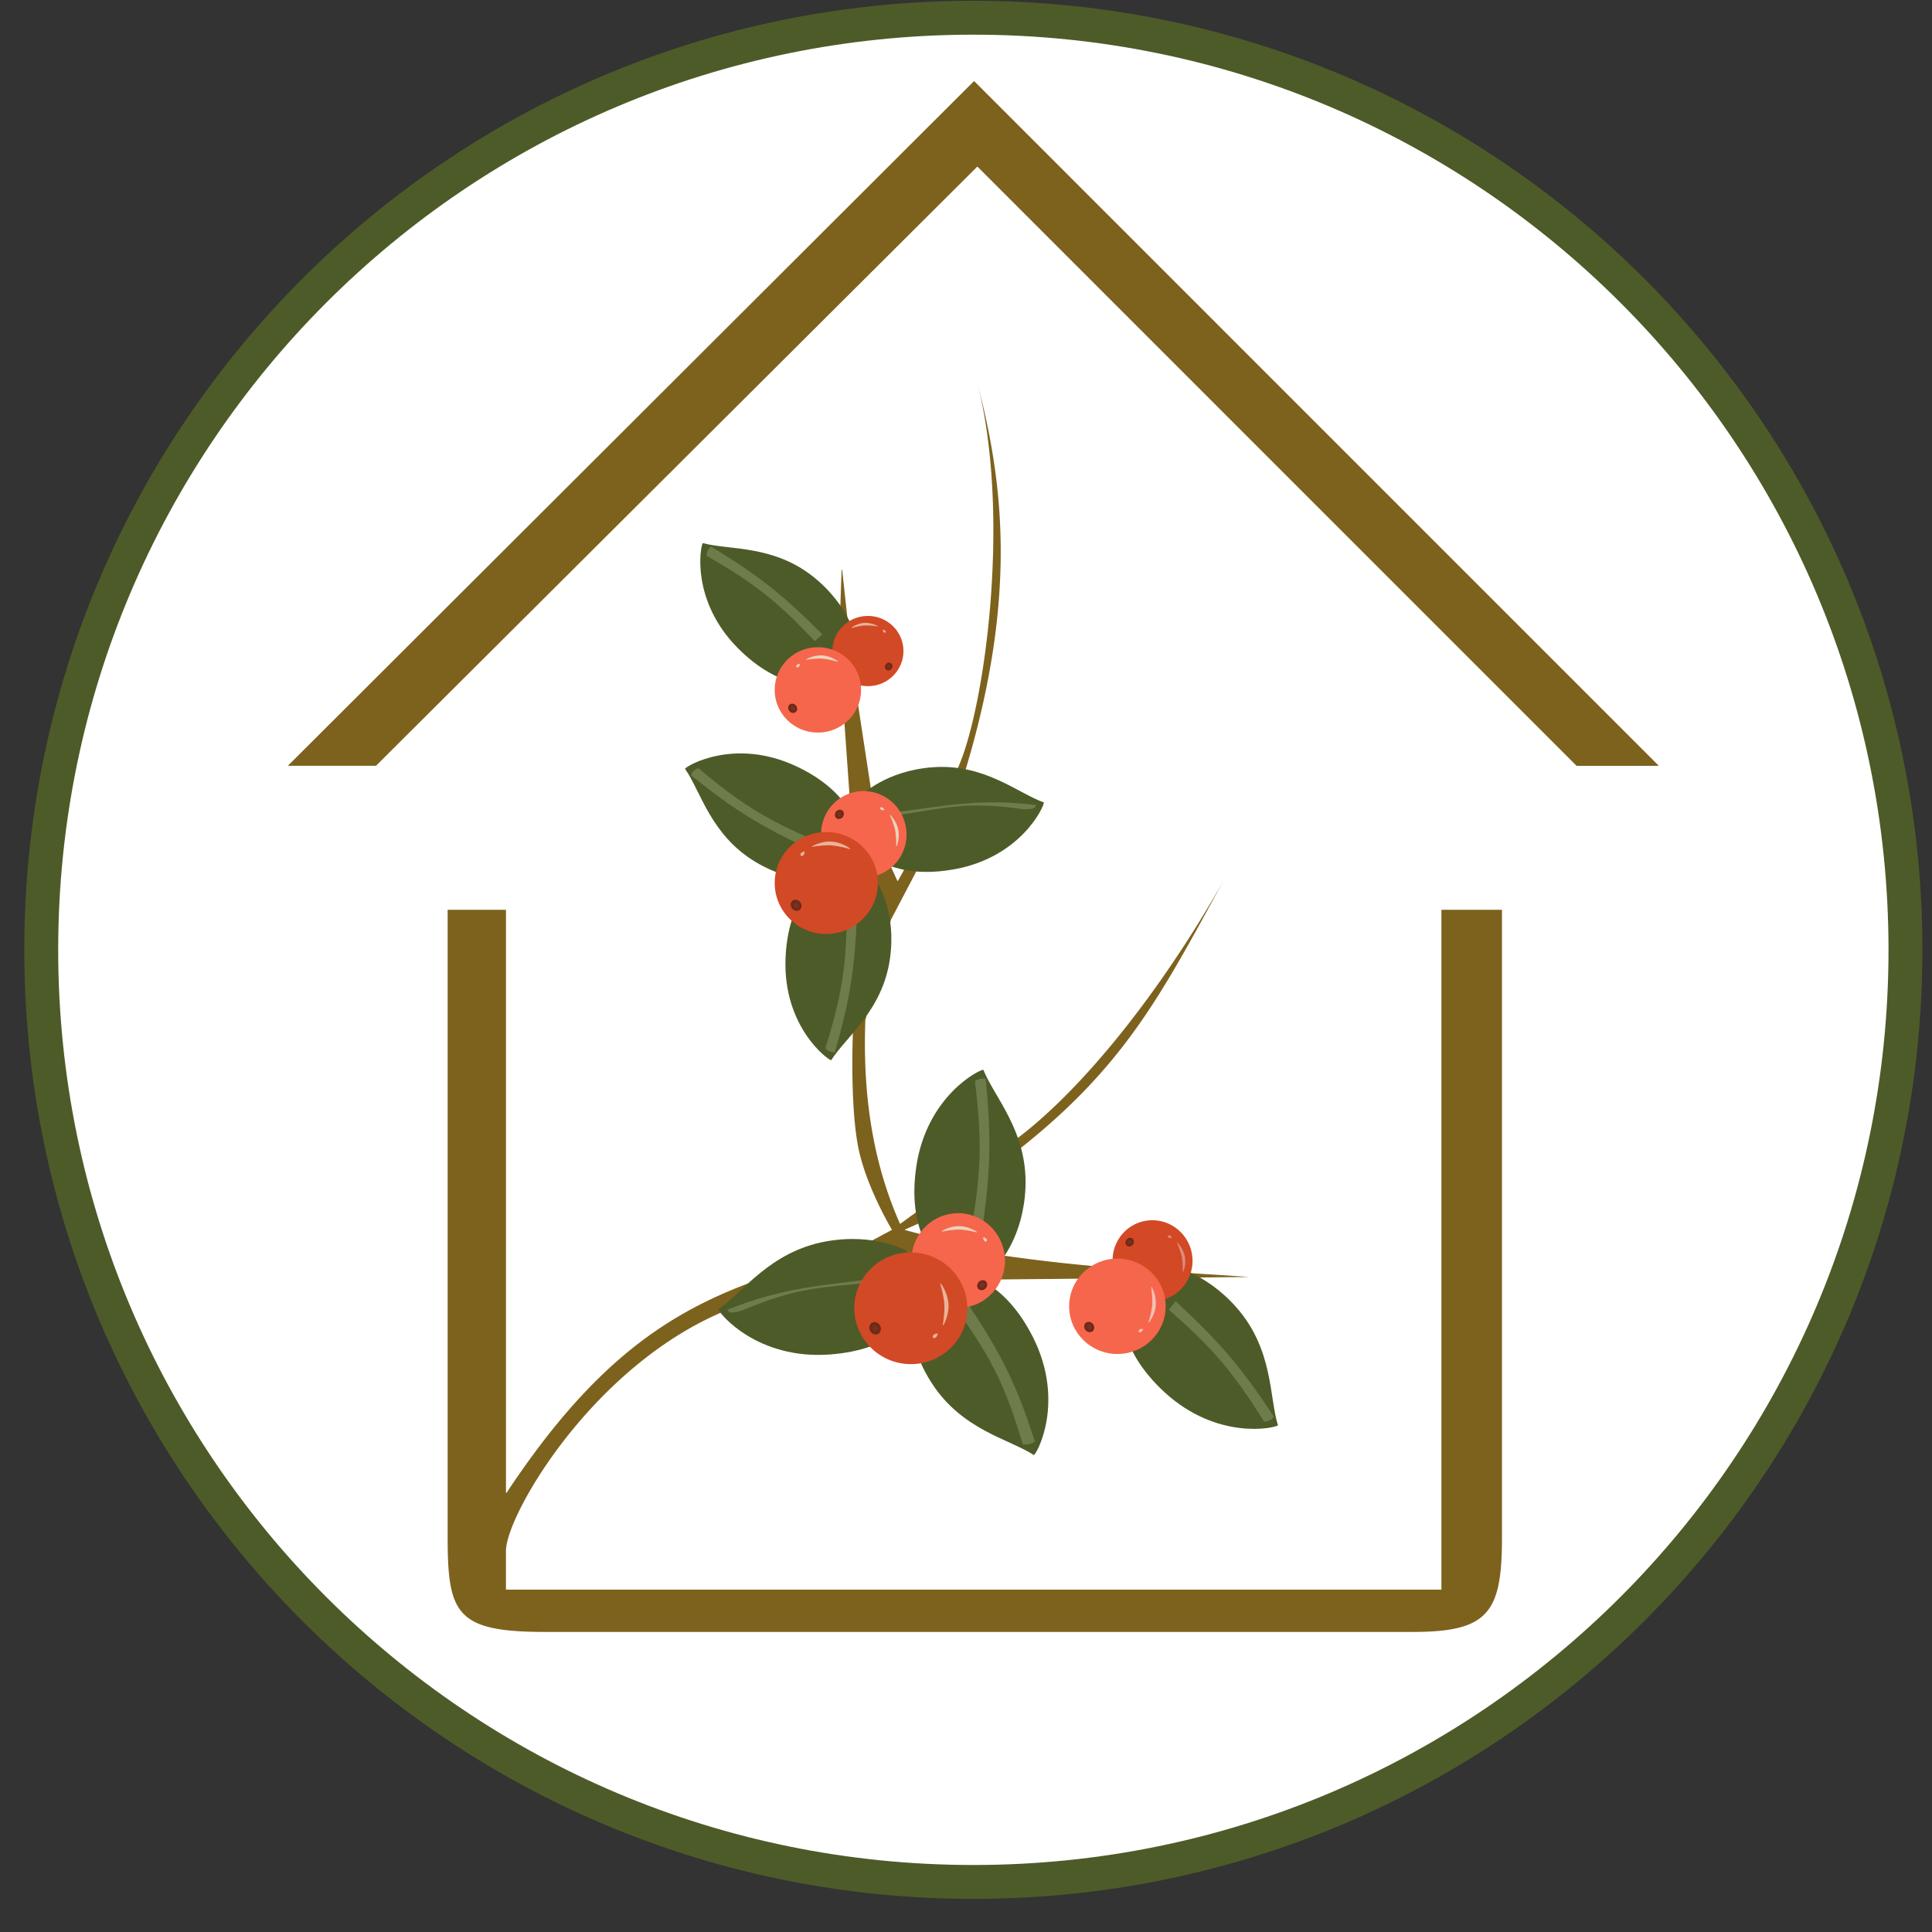
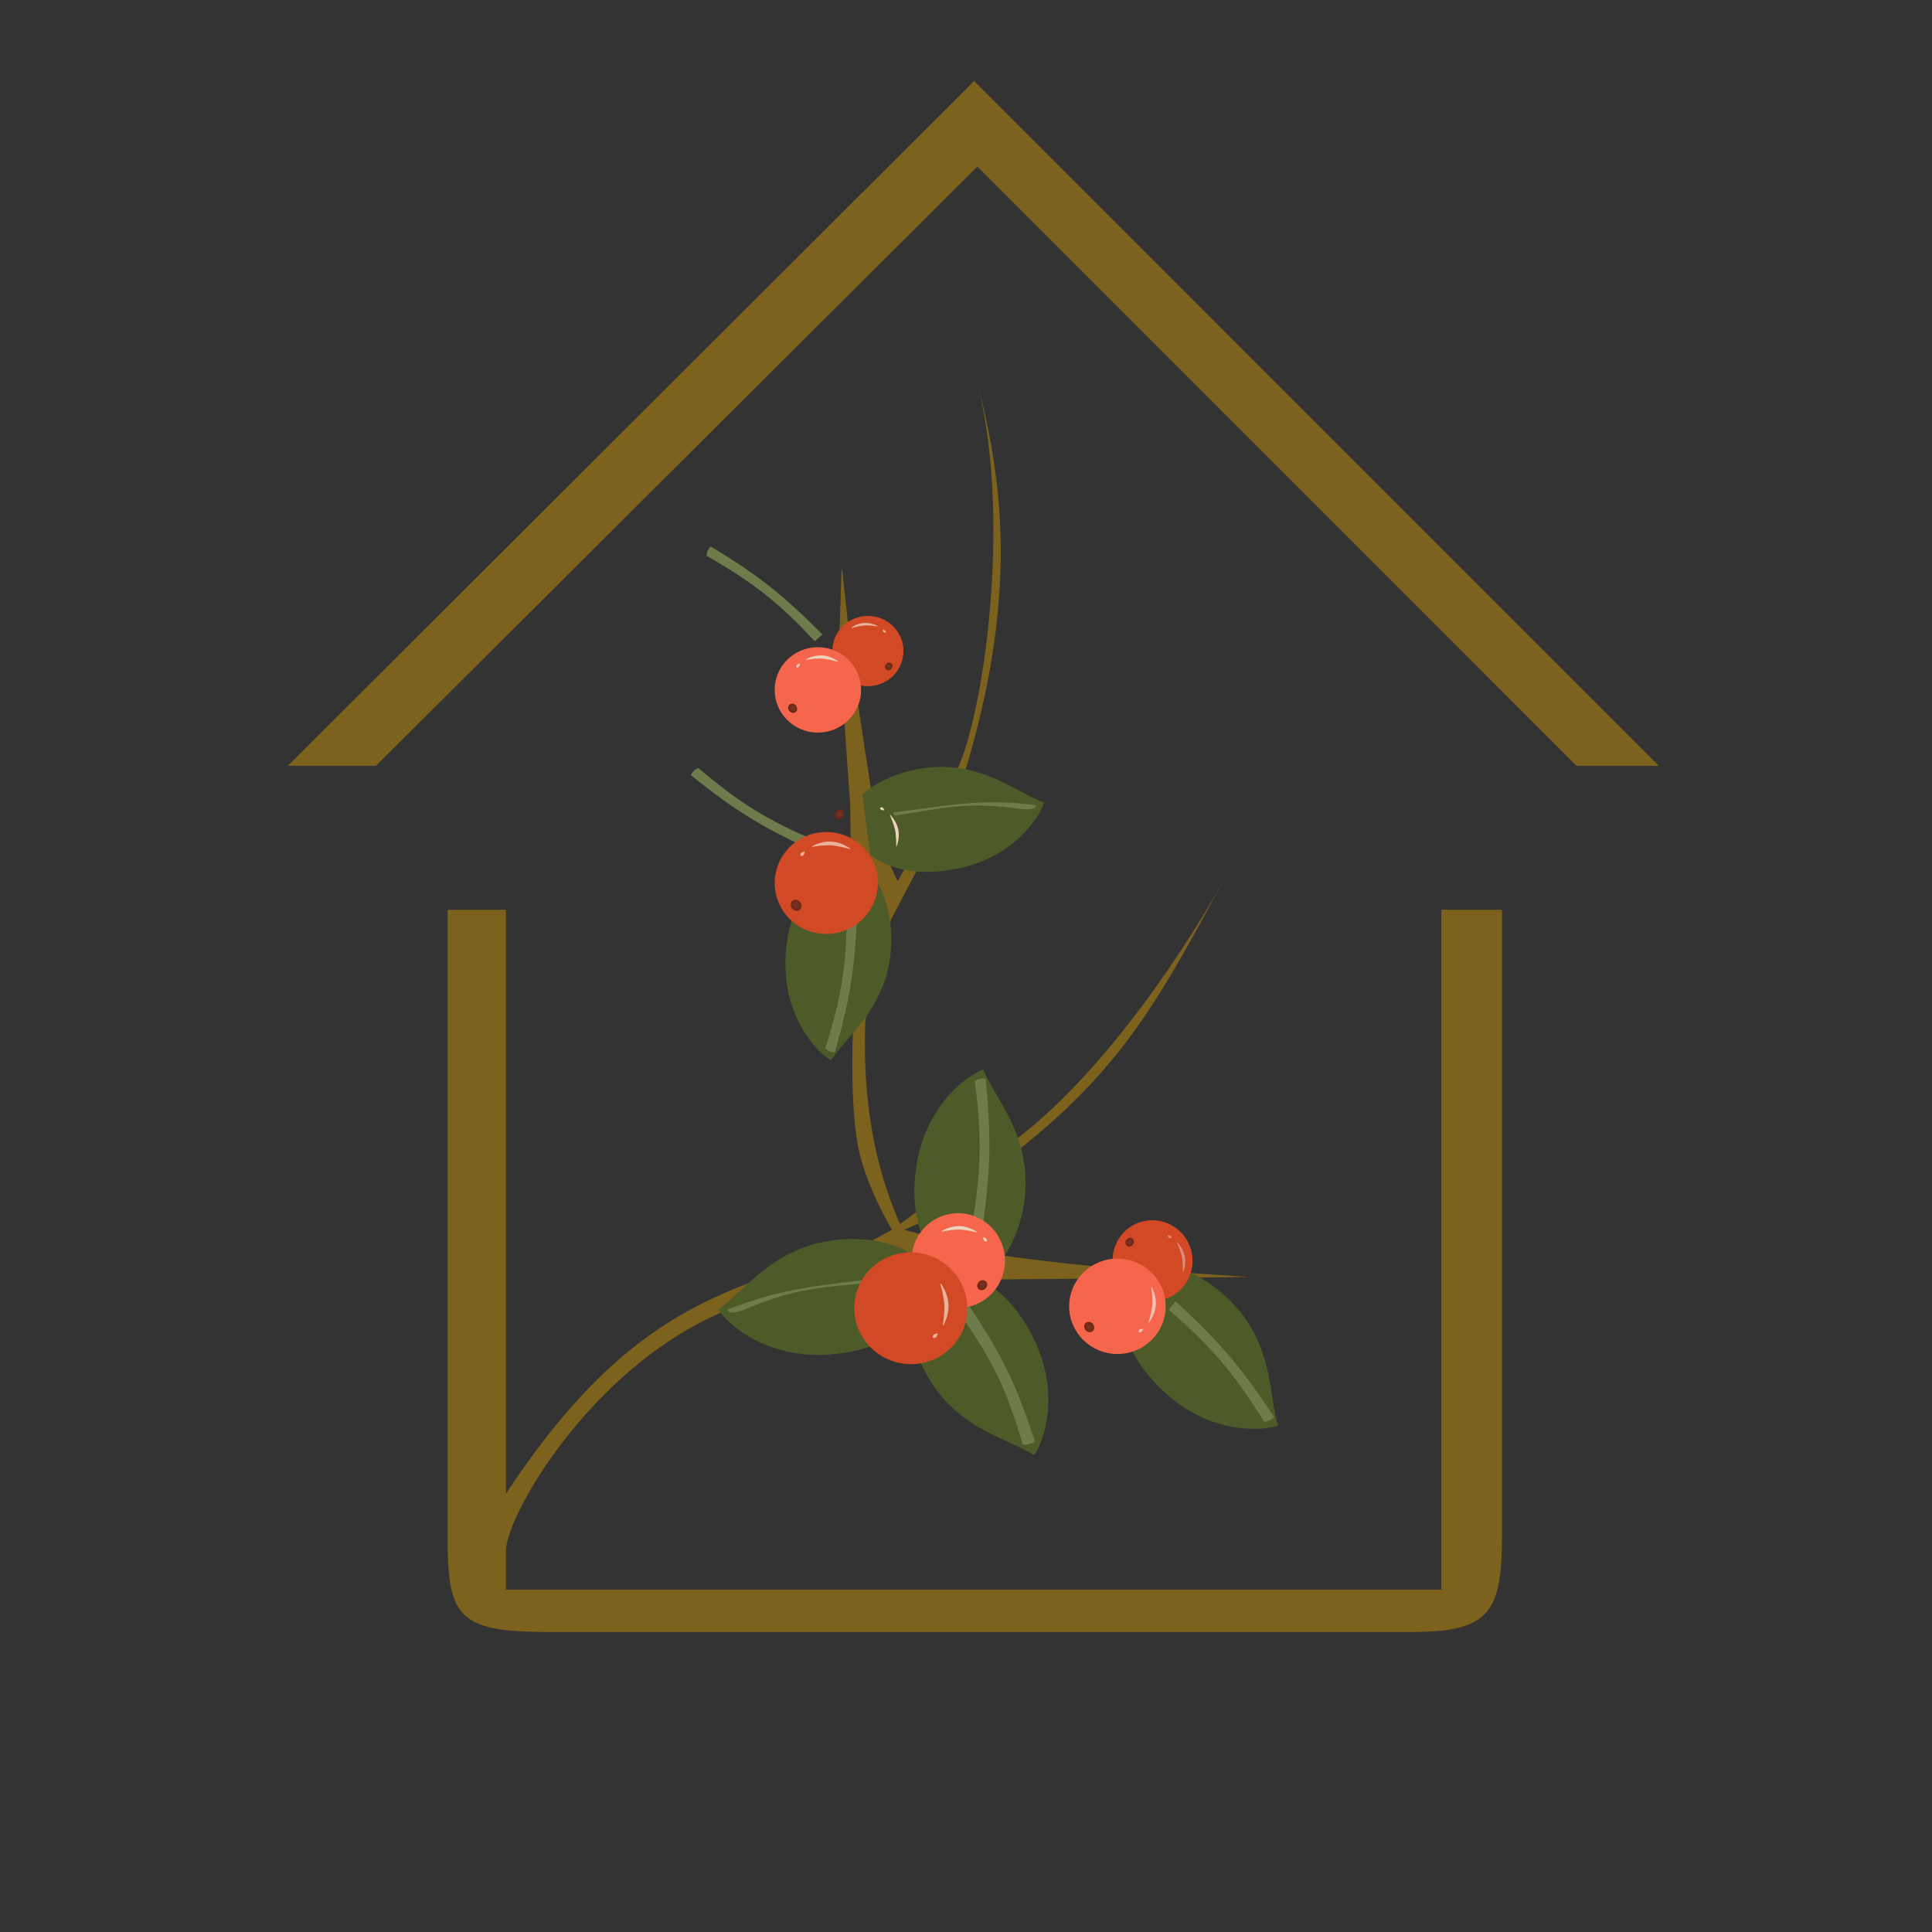
<svg xmlns="http://www.w3.org/2000/svg" width="57" height="57" fill="none" viewBox="0 0 57 57">
  <rect x="0" y="0" width="57" height="57" fill="#333333" stroke="none" />
  <g clip-path="url(#a)">
-     <path fill="#fff" stroke="#4d5b28" d="M28.717.523c15.188 0 27.5 12.313 27.5 27.5 0 15.188-12.312 27.5-27.5 27.5s-27.5-12.312-27.5-27.5c0-15.187 12.312-27.5 27.5-27.5Z" />
    <path fill="#7d621d" d="M8.513 22.594h2.576l.006-.003L28.829 4.92a.01.01 0 0 1 .012 0l17.671 17.673.007.002h2.402a.01.01 0 0 0 .006-.015L28.745 2.397a.01.01 0 0 0-.013 0L8.507 22.579a.01.01 0 0 0 .006.015" />
    <path fill="#7d621d" d="M13.207 45.348V26.851q0-.008.009-.009h1.702q.009 0 .01.01V44.04c0 .009.011.012.016.004 2.496-3.773 4.659-5.248 7.147-6.186l3.438-1.153h.001l.778-.417q.008-.004.004-.012c-.063-.106-.792-1.345-1.002-2.485-.237-1.286-.146-3.345-.146-3.35v-.001l-.079-6.676-.331-4.702.075-2.244c0-.01.017-.011.018 0l.344 3.158.53 3.47.45 1.873v.001l.304.667c.003.006.013.007.017 0 .689-1.22.976-1.907 1.669-3.131.809-1.431 1.734-7.46.66-11.619.718 2.782 1.28 6.214-.378 11.618v.001l-1.205 2.464-.953 1.815v.002l-.755 2.965v.002c-.084 2.296.252 4.262 1.02 5.996a.01.01 0 0 0 .014.004l3.318-2.422c2.04-1.488 4.39-4.47 6.205-7.68-1.802 3.294-2.886 5.43-6.007 7.896l-2.53 1.999h-.002l-.843.376c-.008.004-.007.015 0 .017l2.63.715c2.902.424 4.648.47 7.519.67l-7.413.073h-.002l-3.052-.742h-.005l-4.9 1.633c-3.973 1.596-6.555 6.063-6.555 7.118v1.133q.001.009.01.01h27.579q.009-.001.01-.01v-20.04q0-.008.008-.009h1.77q.008 0 .009.01v18.496c0 2.218-.386 2.8-2.622 2.8H16.088c-2.626 0-2.881-.526-2.881-2.8" />
    <path fill="#4d5b28" d="M27.033 34.425c-.278 1.882.562 2.65.562 2.65l1.89.175s.713-.77.77-2.223c.064-1.648-.927-2.666-1.243-3.465-.138 0-1.674.79-1.98 2.863" />
    <path fill="#6e7b4a" d="M28.763 31.897c.218 1.76.18 2.703-.102 4.341l.315.065c.243-1.715.283-2.693.102-4.48-.148-.011-.216.01-.315.074" />
    <path fill="#4d5b28" d="M23.175 28.3c.06-1.787.966-2.355.966-2.355l1.777.157s.53.832.338 2.184c-.218 1.535-1.306 2.31-1.733 2.994-.127-.023-1.415-1.01-1.348-2.98" />
    <path fill="#6e7b4a" d="M24.35 30.93c.497-1.59.622-2.468.636-4.03l.302-.007c-.064 1.626-.192 2.537-.66 4.159-.139-.015-.198-.045-.278-.122" />
    <path fill="#4d5b28" d="M28.185 25.64c-1.758.332-2.51-.428-2.51-.428l-.235-1.768s.696-.698 2.057-.806c1.546-.123 2.54.77 3.3 1.036.006.13-.677 1.602-2.612 1.967" />
    <path fill="#6e7b4a" d="M30.174 23.873c-1.65-.235-2.225-.047-3.77.19l-.056-.093c1.615-.198 2.537-.422 4.213-.22.008.139-.24.127-.387.123" />
    <path fill="#4d5b28" d="M24.474 39.962c1.932-.139 2.51-1.143 2.51-1.143l-.243-1.916s-.923-.54-2.378-.276c-1.652.3-2.446 1.509-3.17 1.998.031.137 1.153 1.49 3.28 1.337" />
    <path fill="#6e7b4a" d="M21.9 38.662c1.663-.703 2.318-.665 4-.844l.035-.113c-1.747.24-2.774.26-4.473.934.03.148.287.068.439.023" />
-     <path fill="#4d5b28" d="M23.467 22.596c1.618.746 1.79 1.798 1.79 1.798l-.831 1.571s-.97.165-2.136-.535c-1.326-.793-1.617-2.092-2.08-2.748.07-.108 1.475-.909 3.257-.086" />
    <path fill="#6e7b4a" d="M20.6 22.658c1.269 1.072 2.027 1.526 3.456 2.144l-.11.28c-1.47-.688-2.257-1.158-3.565-2.215.067-.122.118-.165.22-.209" />
-     <path fill="#4d5b28" d="M21.763 19.116c1.253 1.267 2.3 1.07 2.3 1.07l1.195-1.316s-.176-.967-1.23-1.827c-1.198-.976-2.518-.807-3.293-1.02-.077.103-.352 1.697 1.028 3.093" />
    <path fill="#6e7b4a" d="M20.847 16.397c1.439.828 2.124 1.386 3.191 2.519l.226-.199c-1.147-1.147-1.857-1.727-3.296-2.597-.092.104-.114.166-.121.277" />
    <path fill="#4d5b28" d="M34.362 41.079c-1.402-1.287-1.234-2.411-1.234-2.411l1.356-1.328s1.04.148 2 1.24c1.089 1.239.961 2.654 1.22 3.472-.108.087-1.797.444-3.342-.973" />
    <path fill="#6e7b4a" d="M37.298 41.946c-.94-1.503-1.564-2.211-2.815-3.305l.203-.249c1.27 1.178 1.917 1.913 2.903 3.413-.108.103-.173.13-.29.141" />
    <path fill="#4d5b28" d="M30.475 39.45c-.857-1.699-1.986-1.843-1.986-1.843l-1.646.945s-.139 1.041.65 2.26c.897 1.386 2.294 1.647 3.011 2.118.113-.08.915-1.609-.029-3.48" />
    <path fill="#6e7b4a" d="M30.174 42.616c-.5-1.706-.927-2.547-1.898-3.905l.302-.209c.961 1.447 1.406 2.32 1.955 4.032a.54.54 0 0 1-.36.082" />
    <ellipse cx="1.049" cy="1.036" fill="#d24925" rx="1.049" ry="1.036" transform="matrix(-1 0 0 1 26.655 18.172)" />
    <ellipse cx=".104" cy=".117" fill="url(#b)" rx=".104" ry=".117" transform="rotate(37.058 -16.103 49.16)scale(-1 1)" />
    <path fill="#ebb299" d="M25.507 18.376a.75.75 0 0 0-.386.141c-.006.005-.001.014.006.012.074-.021.252-.068.38-.076a2 2 0 0 1 .38.028c.007.002.01-.008.003-.012a.8.8 0 0 0-.383-.093M26.129 18.625c-.013-.028-.056-.043-.075-.048a.01.01 0 0 0-.008.007c0 .015.005.046.021.064a.08.08 0 0 0 .047.023q.003 0 .005-.003c.005-.006.017-.025.01-.043" />
    <ellipse cx="24.13" cy="20.354" fill="#f6664c" rx="1.275" ry="1.26" />
    <ellipse cx="23.386" cy="20.897" fill="url(#c)" rx=".126" ry=".142" transform="rotate(-37.058 23.386 20.897)" />
    <path fill="#ebd3bc" d="M24.25 19.337c.224.01.4.12.47.172.007.005.002.016-.008.014a2.6 2.6 0 0 0-.461-.092c-.152-.01-.37.02-.461.034-.01.002-.014-.01-.006-.015a.94.94 0 0 1 .467-.113M23.495 19.64c.015-.035.067-.052.09-.058a.01.01 0 0 1 .01.008c0 .019-.006.056-.025.078a.1.1 0 0 1-.057.028q-.004 0-.007-.003c-.006-.009-.02-.031-.011-.053" />
-     <ellipse cx="25.485" cy="24.613" fill="#f6664c" rx="1.275" ry="1.26" transform="rotate(75 25.485 24.613)" />
    <ellipse cx="24.764" cy="24.026" fill="url(#d)" rx=".126" ry=".142" transform="rotate(37.942 24.764 24.026)" />
    <path fill="#ebd3bc" d="M26.5 24.468a.9.9 0 0 1-.045.497c-.003.009-.015.006-.015-.004a2.6 2.6 0 0 0-.03-.47 2.6 2.6 0 0 0-.153-.436c-.004-.009.006-.016.013-.009.06.064.187.22.23.422M26.012 23.816c.037.005.067.052.079.072q.004.009-.006.012c-.018.004-.055.009-.081-.005a.1.1 0 0 1-.041-.047v-.007c.007-.009.025-.028.049-.025" />
    <ellipse cx="34.004" cy="37.192" fill="#d34925" rx="1.193" ry="1.179" transform="rotate(75 34.004 37.192)" />
    <ellipse cx="33.329" cy="36.647" fill="url(#e)" rx=".118" ry=".133" transform="rotate(37.942 33.329 36.647)" />
    <path fill="#df8c7b" d="M34.953 37.053a.85.85 0 0 1-.042.465c-.003.009-.014.006-.014-.003.001-.087 0-.297-.029-.439a2.4 2.4 0 0 0-.143-.409c-.003-.008.007-.015.013-.008a.9.9 0 0 1 .215.394M34.496 36.444c.035.004.063.048.074.067q.003.009-.005.011c-.017.004-.052.008-.076-.004a.1.1 0 0 1-.039-.045l.001-.006c.006-.008.023-.026.045-.023" />
    <ellipse cx="28.271" cy="37.191" fill="#f6664c" rx="1.397" ry="1.38" transform="rotate(-97.948 28.27 37.191)" />
    <ellipse cx="28.977" cy="37.917" fill="url(#f)" rx=".138" ry=".156" transform="rotate(-135.006 28.977 37.917)" />
    <path fill="#ebd3bc" d="M28.317 36.174a1 1 0 0 0-.527.145c-.01.006-.004.018.006.016.1-.02.342-.062.512-.058.167.003.401.055.5.08.011.002.017-.01.008-.017a1.03 1.03 0 0 0-.5-.166M29.114 36.574c-.012-.04-.069-.063-.093-.072a.01.01 0 0 0-.012.009c0 .02.002.061.021.087a.1.1 0 0 0 .06.035q.003 0 .007-.003c.008-.008.025-.031.017-.056" />
    <ellipse cx="24.378" cy="26.051" fill="#d24925" rx="1.522" ry="1.504" />
    <ellipse cx="23.488" cy="26.709" fill="url(#g)" rx=".151" ry=".17" transform="rotate(-37.058 23.488 26.709)" />
    <path fill="#ebb299" d="M24.522 24.83c.265.012.475.143.559.204.01.007.002.02-.009.017a3 3 0 0 0-.55-.11c-.182-.01-.441.024-.551.041-.012.002-.017-.012-.006-.018.092-.048.31-.147.556-.135M23.62 25.191c.017-.041.08-.062.107-.07a.01.01 0 0 1 .012.01c-.002.023-.008.068-.031.093a.1.1 0 0 1-.067.034.01.01 0 0 1-.008-.004c-.008-.01-.025-.037-.014-.063" />
    <ellipse cx="32.967" cy="38.54" fill="#f6664c" rx="1.424" ry="1.407" />
    <ellipse cx="32.135" cy="39.151" fill="url(#h)" rx=".141" ry=".159" transform="rotate(-37.058 32.135 39.151)" />
    <path fill="#f6c0b6" d="M34.099 38.52a1 1 0 0 0-.118-.545c-.005-.01-.018-.005-.017.006.014.102.044.351.03.524-.013.17-.08.405-.109.505-.003.01.01.017.016.008.057-.079.177-.268.197-.498M33.646 39.309c.04-.011.068-.067.078-.091a.01.01 0 0 0-.008-.013c-.02 0-.062-.001-.09.017a.1.1 0 0 0-.039.058q0 .005.002.008c.008.008.031.028.057.02" />
    <ellipse cx="26.872" cy="38.598" fill="#d24925" rx="1.668" ry="1.648" transform="rotate(7.052 26.872 38.598)" />
-     <ellipse cx="25.818" cy="39.188" fill="url(#i)" rx=".165" ry=".186" transform="rotate(-30.006 25.818 39.188)" />
    <path fill="#ebb299" d="M27.984 38.484a1.2 1.2 0 0 0-.224-.613c-.008-.01-.022-.003-.019.01.033.116.108.4.12.603.012.199-.026.483-.044.603-.003.013.013.018.02.007.053-.1.16-.34.147-.61M27.588 39.473c.045-.02.068-.089.076-.118a.01.01 0 0 0-.011-.014c-.024.002-.073.009-.102.034a.12.12 0 0 0-.036.074.01.01 0 0 0 .004.009c.01.008.04.027.069.015" />
  </g>
  <defs>
    <radialGradient id="b" cx="0" cy="0" r="1" gradientTransform="matrix(0 .117 -.104 0 .104 .117)" gradientUnits="userSpaceOnUse">
      <stop stop-color="#78362a" />
      <stop offset="1" stop-color="#6c2511" />
    </radialGradient>
    <radialGradient id="c" cx="0" cy="0" r="1" gradientTransform="matrix(0 .142 -.126 0 23.386 20.897)" gradientUnits="userSpaceOnUse">
      <stop stop-color="#78362a" />
      <stop offset="1" stop-color="#6c2511" />
    </radialGradient>
    <radialGradient id="d" cx="0" cy="0" r="1" gradientTransform="matrix(0 .142 -.126 0 24.764 24.026)" gradientUnits="userSpaceOnUse">
      <stop stop-color="#78362a" />
      <stop offset="1" stop-color="#6c2511" />
    </radialGradient>
    <radialGradient id="e" cx="0" cy="0" r="1" gradientTransform="matrix(0 .133 -.118 0 33.329 36.647)" gradientUnits="userSpaceOnUse">
      <stop stop-color="#78362a" />
      <stop offset="1" stop-color="#6c2511" />
    </radialGradient>
    <radialGradient id="f" cx="0" cy="0" r="1" gradientTransform="matrix(0 .156 -.138 0 28.977 37.917)" gradientUnits="userSpaceOnUse">
      <stop stop-color="#78362a" />
      <stop offset="1" stop-color="#6c2511" />
    </radialGradient>
    <radialGradient id="g" cx="0" cy="0" r="1" gradientTransform="matrix(0 .17 -.151 0 23.488 26.709)" gradientUnits="userSpaceOnUse">
      <stop stop-color="#78362a" />
      <stop offset="1" stop-color="#6c2511" />
    </radialGradient>
    <radialGradient id="h" cx="0" cy="0" r="1" gradientTransform="matrix(0 .159 -.141 0 32.135 39.151)" gradientUnits="userSpaceOnUse">
      <stop stop-color="#78362a" />
      <stop offset="1" stop-color="#6c2511" />
    </radialGradient>
    <radialGradient id="i" cx="0" cy="0" r="1" gradientTransform="matrix(0 .186 -.165 0 25.818 39.188)" gradientUnits="userSpaceOnUse">
      <stop stop-color="#78362a" />
      <stop offset="1" stop-color="#6c2511" />
    </radialGradient>
    <clipPath id="a">
      <path fill="#fff" d="M.717.023h56v56h-56z" />
    </clipPath>
  </defs>
</svg>